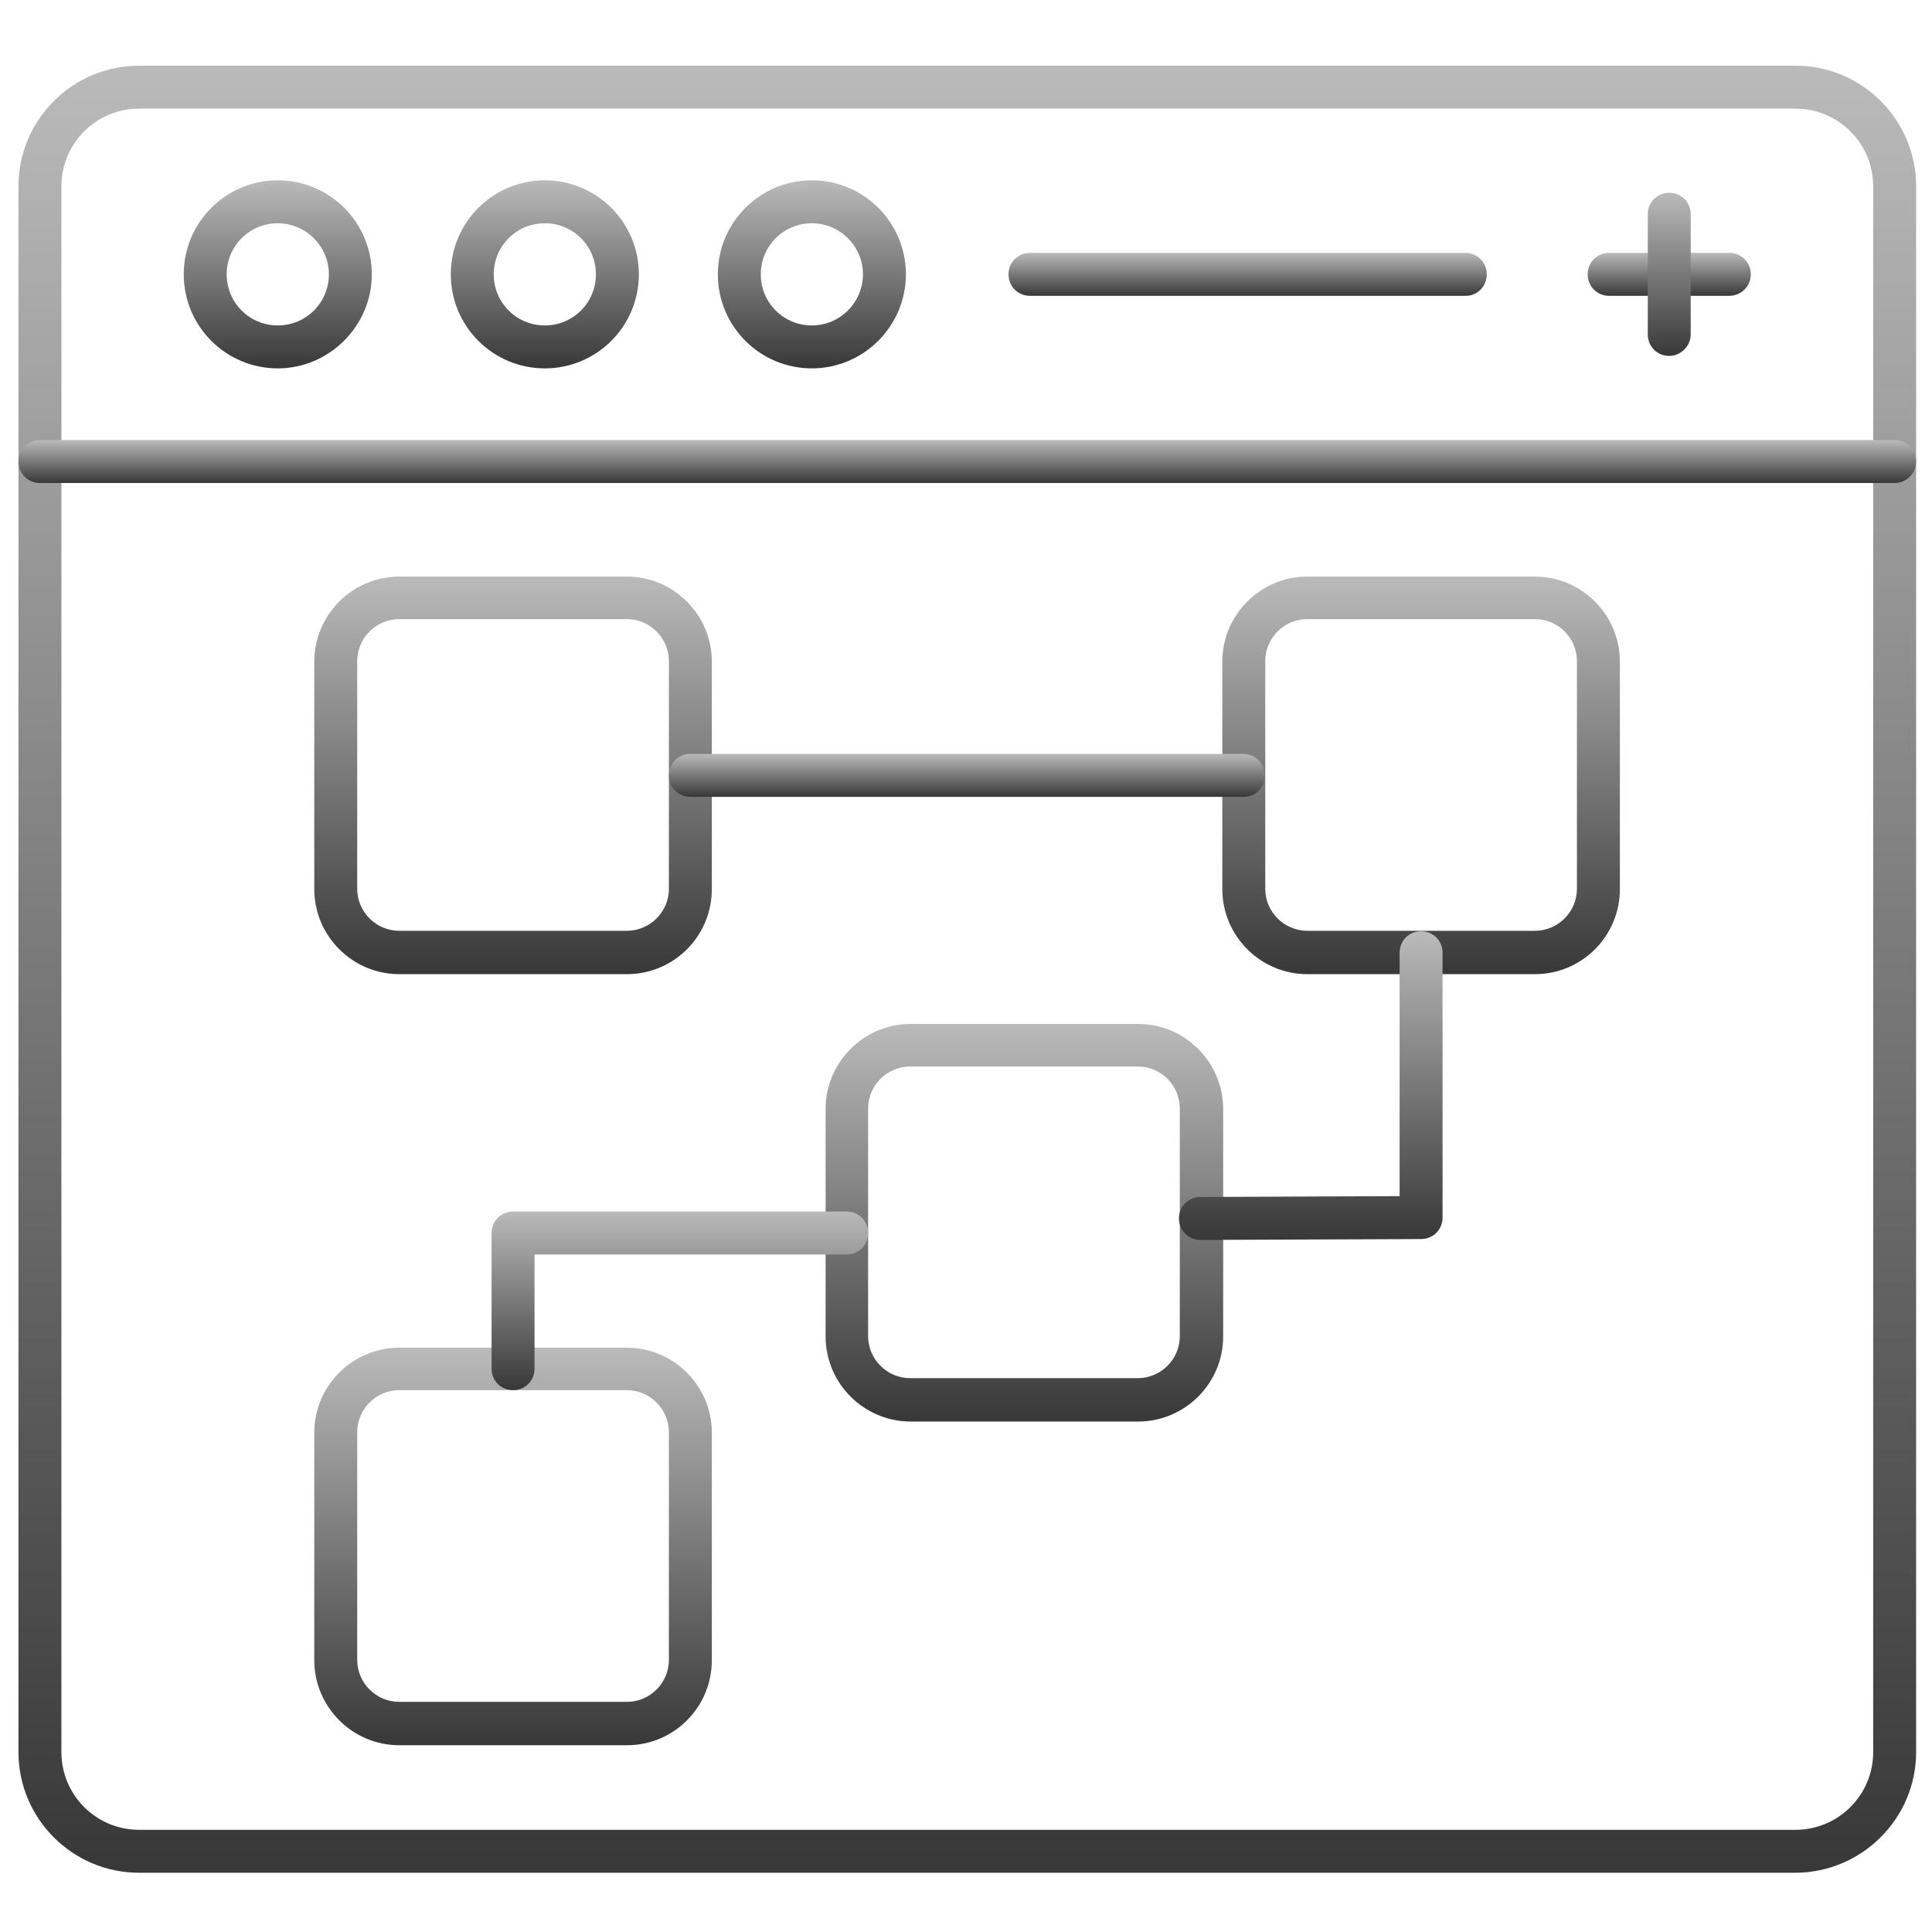
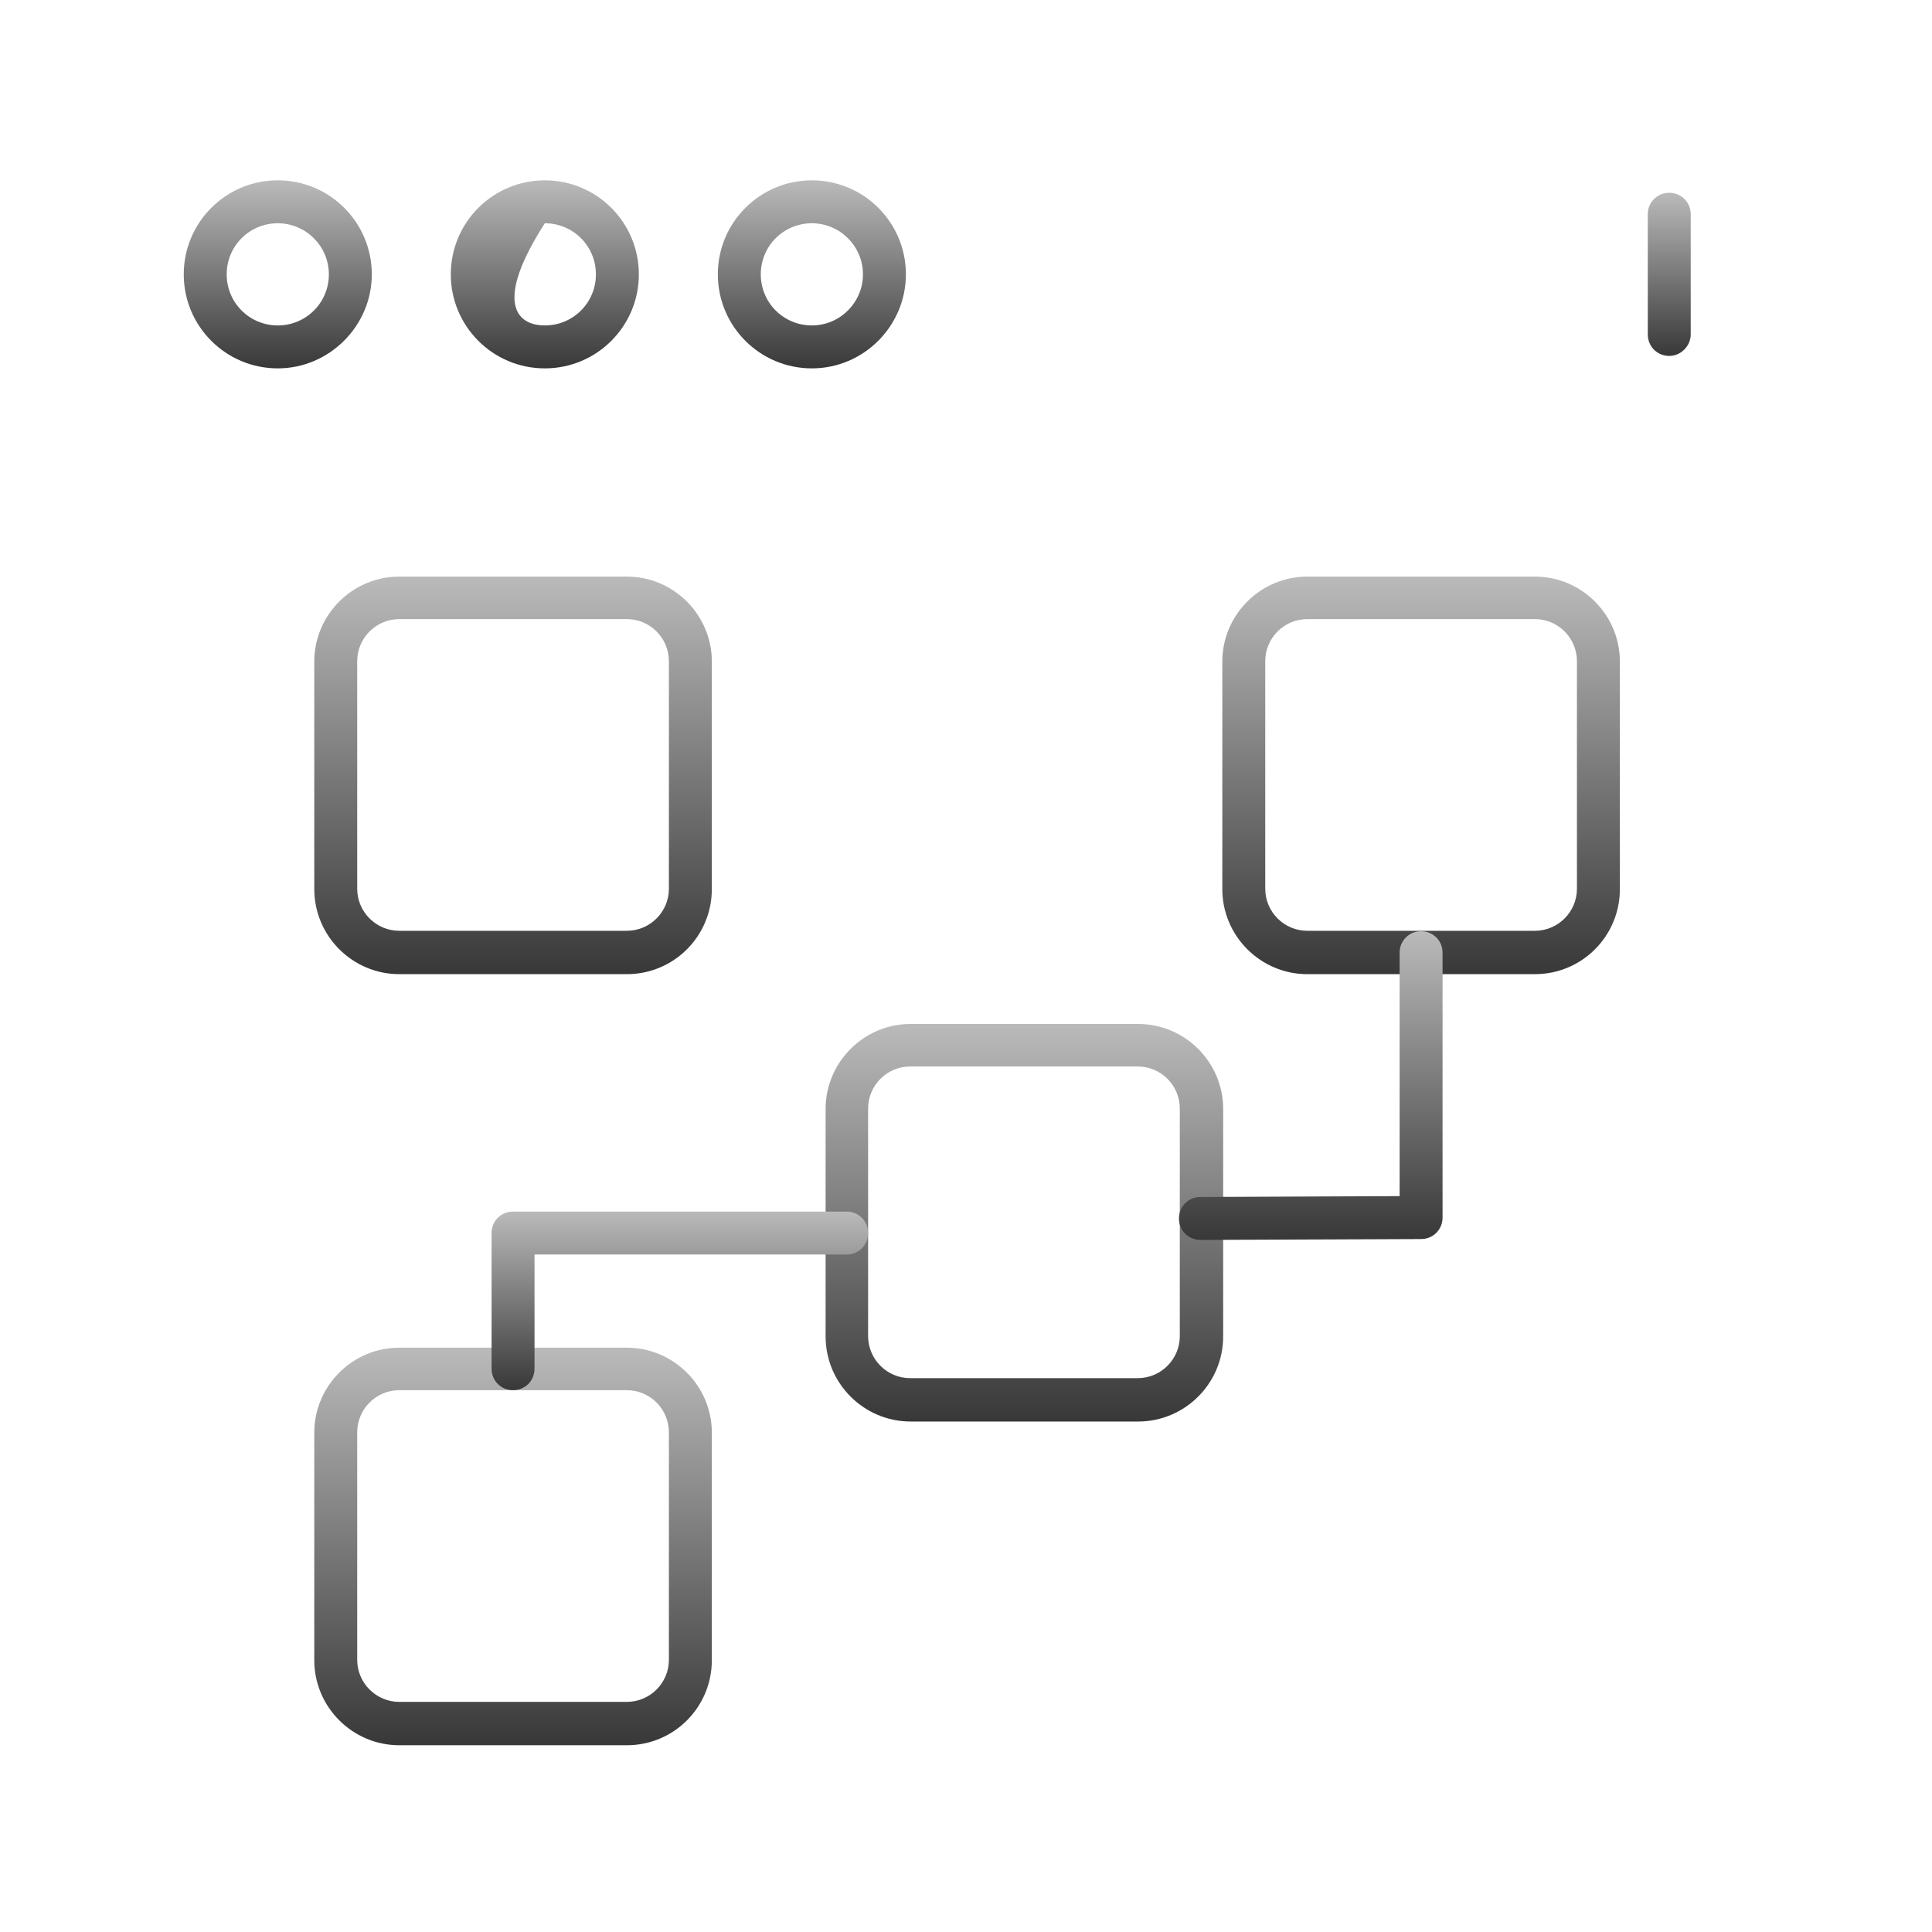
<svg xmlns="http://www.w3.org/2000/svg" width="54" height="54" viewBox="0 0 54 54" fill="none">
  <path d="M17.52 27.228H11.16C9.852 27.228 8.784 26.16 8.784 24.852V18.492C8.784 17.184 9.852 16.116 11.16 16.116H17.52C18.828 16.116 19.896 17.184 19.896 18.492V24.852C19.896 26.16 18.84 27.228 17.52 27.228ZM11.16 17.304C10.512 17.304 9.984 17.832 9.984 18.48V24.84C9.984 25.488 10.512 26.016 11.16 26.016H17.52C18.168 26.016 18.696 25.488 18.696 24.84V18.48C18.696 17.832 18.168 17.304 17.52 17.304H11.16Z" fill="url(#paint0_linear_145_278)" />
  <path d="M17.52 48.78H11.16C9.852 48.78 8.784 47.712 8.784 46.404V40.044C8.784 38.736 9.852 37.668 11.16 37.668H17.52C18.828 37.668 19.896 38.736 19.896 40.044V46.404C19.896 47.712 18.84 48.78 17.52 48.78ZM11.16 38.856C10.512 38.856 9.984 39.384 9.984 40.032V46.392C9.984 47.04 10.512 47.568 11.16 47.568H17.52C18.168 47.568 18.696 47.04 18.696 46.392V40.032C18.696 39.384 18.168 38.856 17.52 38.856H11.16Z" fill="url(#paint1_linear_145_278)" />
  <path d="M42.9 27.228H36.54C35.232 27.228 34.164 26.16 34.164 24.852V18.492C34.164 17.184 35.232 16.116 36.54 16.116H42.9C44.208 16.116 45.276 17.184 45.276 18.492V24.852C45.276 26.16 44.22 27.228 42.9 27.228ZM36.54 17.304C35.892 17.304 35.364 17.832 35.364 18.48V24.84C35.364 25.488 35.892 26.016 36.54 26.016H42.9C43.548 26.016 44.076 25.488 44.076 24.84V18.48C44.076 17.832 43.548 17.304 42.9 17.304H36.54Z" fill="url(#paint2_linear_145_278)" />
  <path d="M31.812 39.732H25.452C24.144 39.732 23.076 38.664 23.076 37.356V30.996C23.076 29.688 24.144 28.62 25.452 28.62H31.812C33.12 28.62 34.188 29.688 34.188 30.996V37.356C34.188 38.664 33.12 39.732 31.812 39.732ZM25.44 29.808C24.792 29.808 24.264 30.336 24.264 30.984V37.344C24.264 37.992 24.792 38.52 25.44 38.52H31.8C32.448 38.52 32.976 37.992 32.976 37.344V30.984C32.976 30.336 32.448 29.808 31.8 29.808H25.44Z" fill="url(#paint3_linear_145_278)" />
-   <path d="M34.764 22.272H19.296C18.96 22.272 18.696 22.008 18.696 21.672C18.696 21.336 18.96 21.072 19.296 21.072H34.752C35.088 21.072 35.352 21.336 35.352 21.672C35.352 22.008 35.088 22.272 34.764 22.272Z" fill="url(#paint4_linear_145_278)" />
  <path d="M33.552 34.656C33.216 34.656 32.952 34.392 32.952 34.056C32.952 33.72 33.216 33.456 33.552 33.456L39.12 33.432V26.628C39.12 26.292 39.384 26.028 39.72 26.028C40.056 26.028 40.32 26.292 40.32 26.628V34.032C40.32 34.368 40.056 34.632 39.72 34.632L33.552 34.656Z" fill="url(#paint5_linear_145_278)" />
  <path d="M14.34 38.856C14.004 38.856 13.74 38.592 13.74 38.256V34.464C13.74 34.128 14.004 33.864 14.34 33.864H23.664C24 33.864 24.264 34.128 24.264 34.464C24.264 34.8 24 35.064 23.664 35.064H14.94V38.256C14.94 38.592 14.676 38.856 14.34 38.856Z" fill="url(#paint6_linear_145_278)" />
-   <path d="M50.172 52.344H3.888C2.028 52.344 0.516 50.832 0.516 48.972V5.208C0.516 3.348 2.028 1.836 3.888 1.836H50.184C52.044 1.836 53.556 3.348 53.556 5.208V48.972C53.556 50.832 52.032 52.344 50.172 52.344ZM3.888 3.036C2.688 3.036 1.716 4.008 1.716 5.208V48.972C1.716 50.172 2.688 51.144 3.888 51.144H50.184C51.384 51.144 52.356 50.172 52.356 48.972V5.208C52.356 4.008 51.384 3.036 50.184 3.036H3.888Z" fill="url(#paint7_linear_145_278)" />
-   <path d="M52.956 13.5H1.116C0.78 13.5 0.516 13.236 0.516 12.9C0.516 12.564 0.78 12.3 1.116 12.3H52.956C53.292 12.3 53.556 12.564 53.556 12.9C53.556 13.236 53.28 13.5 52.956 13.5Z" fill="url(#paint8_linear_145_278)" />
  <path d="M7.764 10.296C6.312 10.296 5.136 9.12 5.136 7.668C5.136 6.216 6.312 5.04 7.764 5.04C9.216 5.04 10.392 6.216 10.392 7.668C10.392 9.108 9.204 10.296 7.764 10.296ZM7.764 6.24C6.972 6.24 6.336 6.876 6.336 7.668C6.336 8.46 6.972 9.096 7.764 9.096C8.556 9.096 9.192 8.46 9.192 7.668C9.192 6.876 8.544 6.24 7.764 6.24Z" fill="url(#paint9_linear_145_278)" />
-   <path d="M15.228 10.296C13.776 10.296 12.6 9.12 12.6 7.668C12.6 6.216 13.776 5.04 15.228 5.04C16.68 5.04 17.856 6.216 17.856 7.668C17.856 9.12 16.68 10.296 15.228 10.296ZM15.228 6.24C14.436 6.24 13.8 6.876 13.8 7.668C13.8 8.46 14.436 9.096 15.228 9.096C16.02 9.096 16.656 8.46 16.656 7.668C16.656 6.876 16.02 6.24 15.228 6.24Z" fill="url(#paint10_linear_145_278)" />
+   <path d="M15.228 10.296C13.776 10.296 12.6 9.12 12.6 7.668C12.6 6.216 13.776 5.04 15.228 5.04C16.68 5.04 17.856 6.216 17.856 7.668C17.856 9.12 16.68 10.296 15.228 10.296ZM15.228 6.24C13.8 8.46 14.436 9.096 15.228 9.096C16.02 9.096 16.656 8.46 16.656 7.668C16.656 6.876 16.02 6.24 15.228 6.24Z" fill="url(#paint10_linear_145_278)" />
  <path d="M22.692 10.296C21.24 10.296 20.064 9.12 20.064 7.668C20.064 6.216 21.24 5.04 22.692 5.04C24.144 5.04 25.32 6.216 25.32 7.668C25.32 9.108 24.144 10.296 22.692 10.296ZM22.692 6.24C21.9 6.24 21.264 6.876 21.264 7.668C21.264 8.46 21.9 9.096 22.692 9.096C23.484 9.096 24.12 8.448 24.12 7.668C24.12 6.888 23.484 6.24 22.692 6.24Z" fill="url(#paint11_linear_145_278)" />
-   <path d="M40.968 8.268H28.788C28.452 8.268 28.188 8.004 28.188 7.668C28.188 7.332 28.452 7.068 28.788 7.068H40.956C41.292 7.068 41.556 7.332 41.556 7.668C41.556 8.004 41.292 8.268 40.968 8.268Z" fill="url(#paint12_linear_145_278)" />
-   <path d="M48.336 8.268H44.976C44.64 8.268 44.376 8.004 44.376 7.668C44.376 7.332 44.64 7.068 44.976 7.068H48.336C48.672 7.068 48.936 7.332 48.936 7.668C48.936 8.004 48.66 8.268 48.336 8.268Z" fill="url(#paint13_linear_145_278)" />
  <path d="M46.656 9.948C46.32 9.948 46.056 9.684 46.056 9.348V5.988C46.056 5.652 46.32 5.388 46.656 5.388C46.992 5.388 47.256 5.652 47.256 5.988V9.348C47.256 9.672 46.98 9.948 46.656 9.948Z" fill="url(#paint14_linear_145_278)" />
  <defs>
    <linearGradient id="paint0_linear_145_278" x1="14.34" y1="16.116" x2="14.34" y2="27.228" gradientUnits="userSpaceOnUse">
      <stop stop-color="#BABABA" />
      <stop offset="1" stop-color="#383838" />
    </linearGradient>
    <linearGradient id="paint1_linear_145_278" x1="14.34" y1="37.668" x2="14.34" y2="48.78" gradientUnits="userSpaceOnUse">
      <stop stop-color="#BABABA" />
      <stop offset="1" stop-color="#383838" />
    </linearGradient>
    <linearGradient id="paint2_linear_145_278" x1="39.72" y1="16.116" x2="39.72" y2="27.228" gradientUnits="userSpaceOnUse">
      <stop stop-color="#BABABA" />
      <stop offset="1" stop-color="#383838" />
    </linearGradient>
    <linearGradient id="paint3_linear_145_278" x1="28.632" y1="28.62" x2="28.632" y2="39.732" gradientUnits="userSpaceOnUse">
      <stop stop-color="#BABABA" />
      <stop offset="1" stop-color="#383838" />
    </linearGradient>
    <linearGradient id="paint4_linear_145_278" x1="27.024" y1="21.072" x2="27.024" y2="22.272" gradientUnits="userSpaceOnUse">
      <stop stop-color="#BABABA" />
      <stop offset="1" stop-color="#383838" />
    </linearGradient>
    <linearGradient id="paint5_linear_145_278" x1="36.636" y1="26.028" x2="36.636" y2="34.656" gradientUnits="userSpaceOnUse">
      <stop stop-color="#BABABA" />
      <stop offset="1" stop-color="#383838" />
    </linearGradient>
    <linearGradient id="paint6_linear_145_278" x1="19.002" y1="33.864" x2="19.002" y2="38.856" gradientUnits="userSpaceOnUse">
      <stop stop-color="#BABABA" />
      <stop offset="1" stop-color="#383838" />
    </linearGradient>
    <linearGradient id="paint7_linear_145_278" x1="27.036" y1="1.836" x2="27.036" y2="52.344" gradientUnits="userSpaceOnUse">
      <stop stop-color="#BABABA" />
      <stop offset="1" stop-color="#383838" />
    </linearGradient>
    <linearGradient id="paint8_linear_145_278" x1="27.036" y1="12.3" x2="27.036" y2="13.5" gradientUnits="userSpaceOnUse">
      <stop stop-color="#BABABA" />
      <stop offset="1" stop-color="#383838" />
    </linearGradient>
    <linearGradient id="paint9_linear_145_278" x1="7.764" y1="5.04" x2="7.764" y2="10.296" gradientUnits="userSpaceOnUse">
      <stop stop-color="#BABABA" />
      <stop offset="1" stop-color="#383838" />
    </linearGradient>
    <linearGradient id="paint10_linear_145_278" x1="15.228" y1="5.04" x2="15.228" y2="10.296" gradientUnits="userSpaceOnUse">
      <stop stop-color="#BABABA" />
      <stop offset="1" stop-color="#383838" />
    </linearGradient>
    <linearGradient id="paint11_linear_145_278" x1="22.692" y1="5.04" x2="22.692" y2="10.296" gradientUnits="userSpaceOnUse">
      <stop stop-color="#BABABA" />
      <stop offset="1" stop-color="#383838" />
    </linearGradient>
    <linearGradient id="paint12_linear_145_278" x1="34.872" y1="7.068" x2="34.872" y2="8.268" gradientUnits="userSpaceOnUse">
      <stop stop-color="#BABABA" />
      <stop offset="1" stop-color="#383838" />
    </linearGradient>
    <linearGradient id="paint13_linear_145_278" x1="46.656" y1="7.068" x2="46.656" y2="8.268" gradientUnits="userSpaceOnUse">
      <stop stop-color="#BABABA" />
      <stop offset="1" stop-color="#383838" />
    </linearGradient>
    <linearGradient id="paint14_linear_145_278" x1="46.656" y1="5.388" x2="46.656" y2="9.948" gradientUnits="userSpaceOnUse">
      <stop stop-color="#BABABA" />
      <stop offset="1" stop-color="#383838" />
    </linearGradient>
  </defs>
</svg>